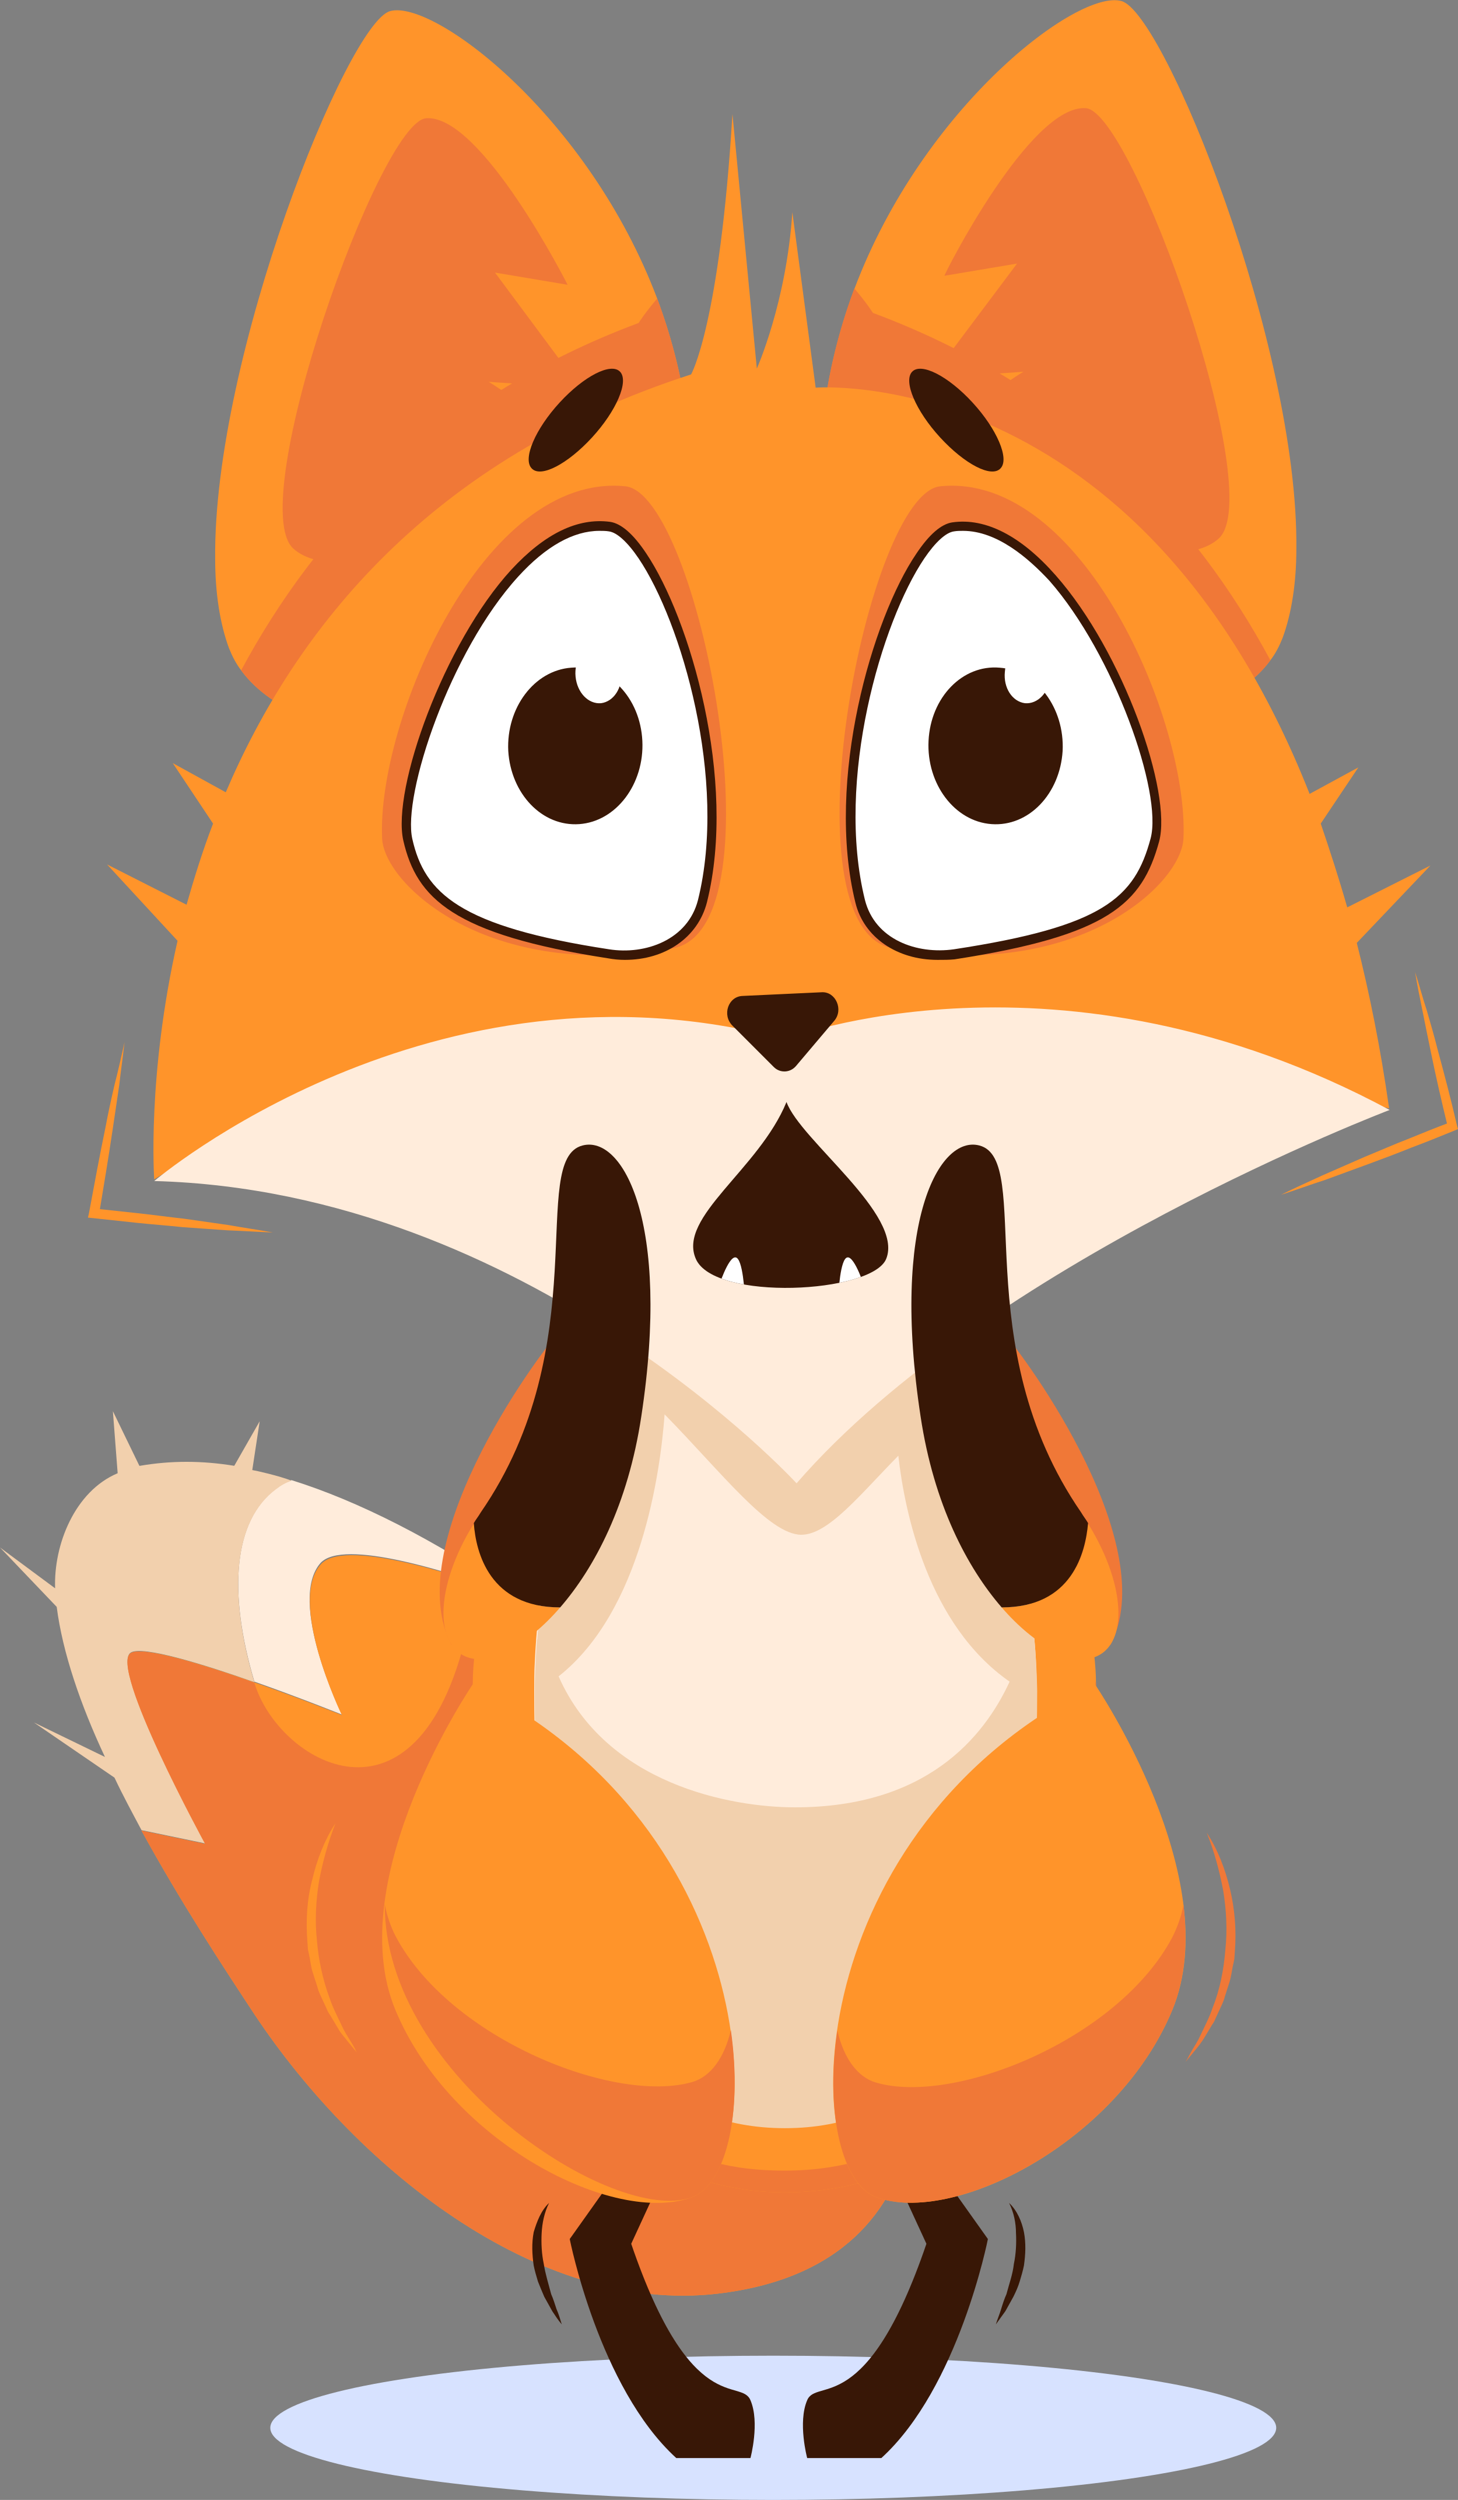
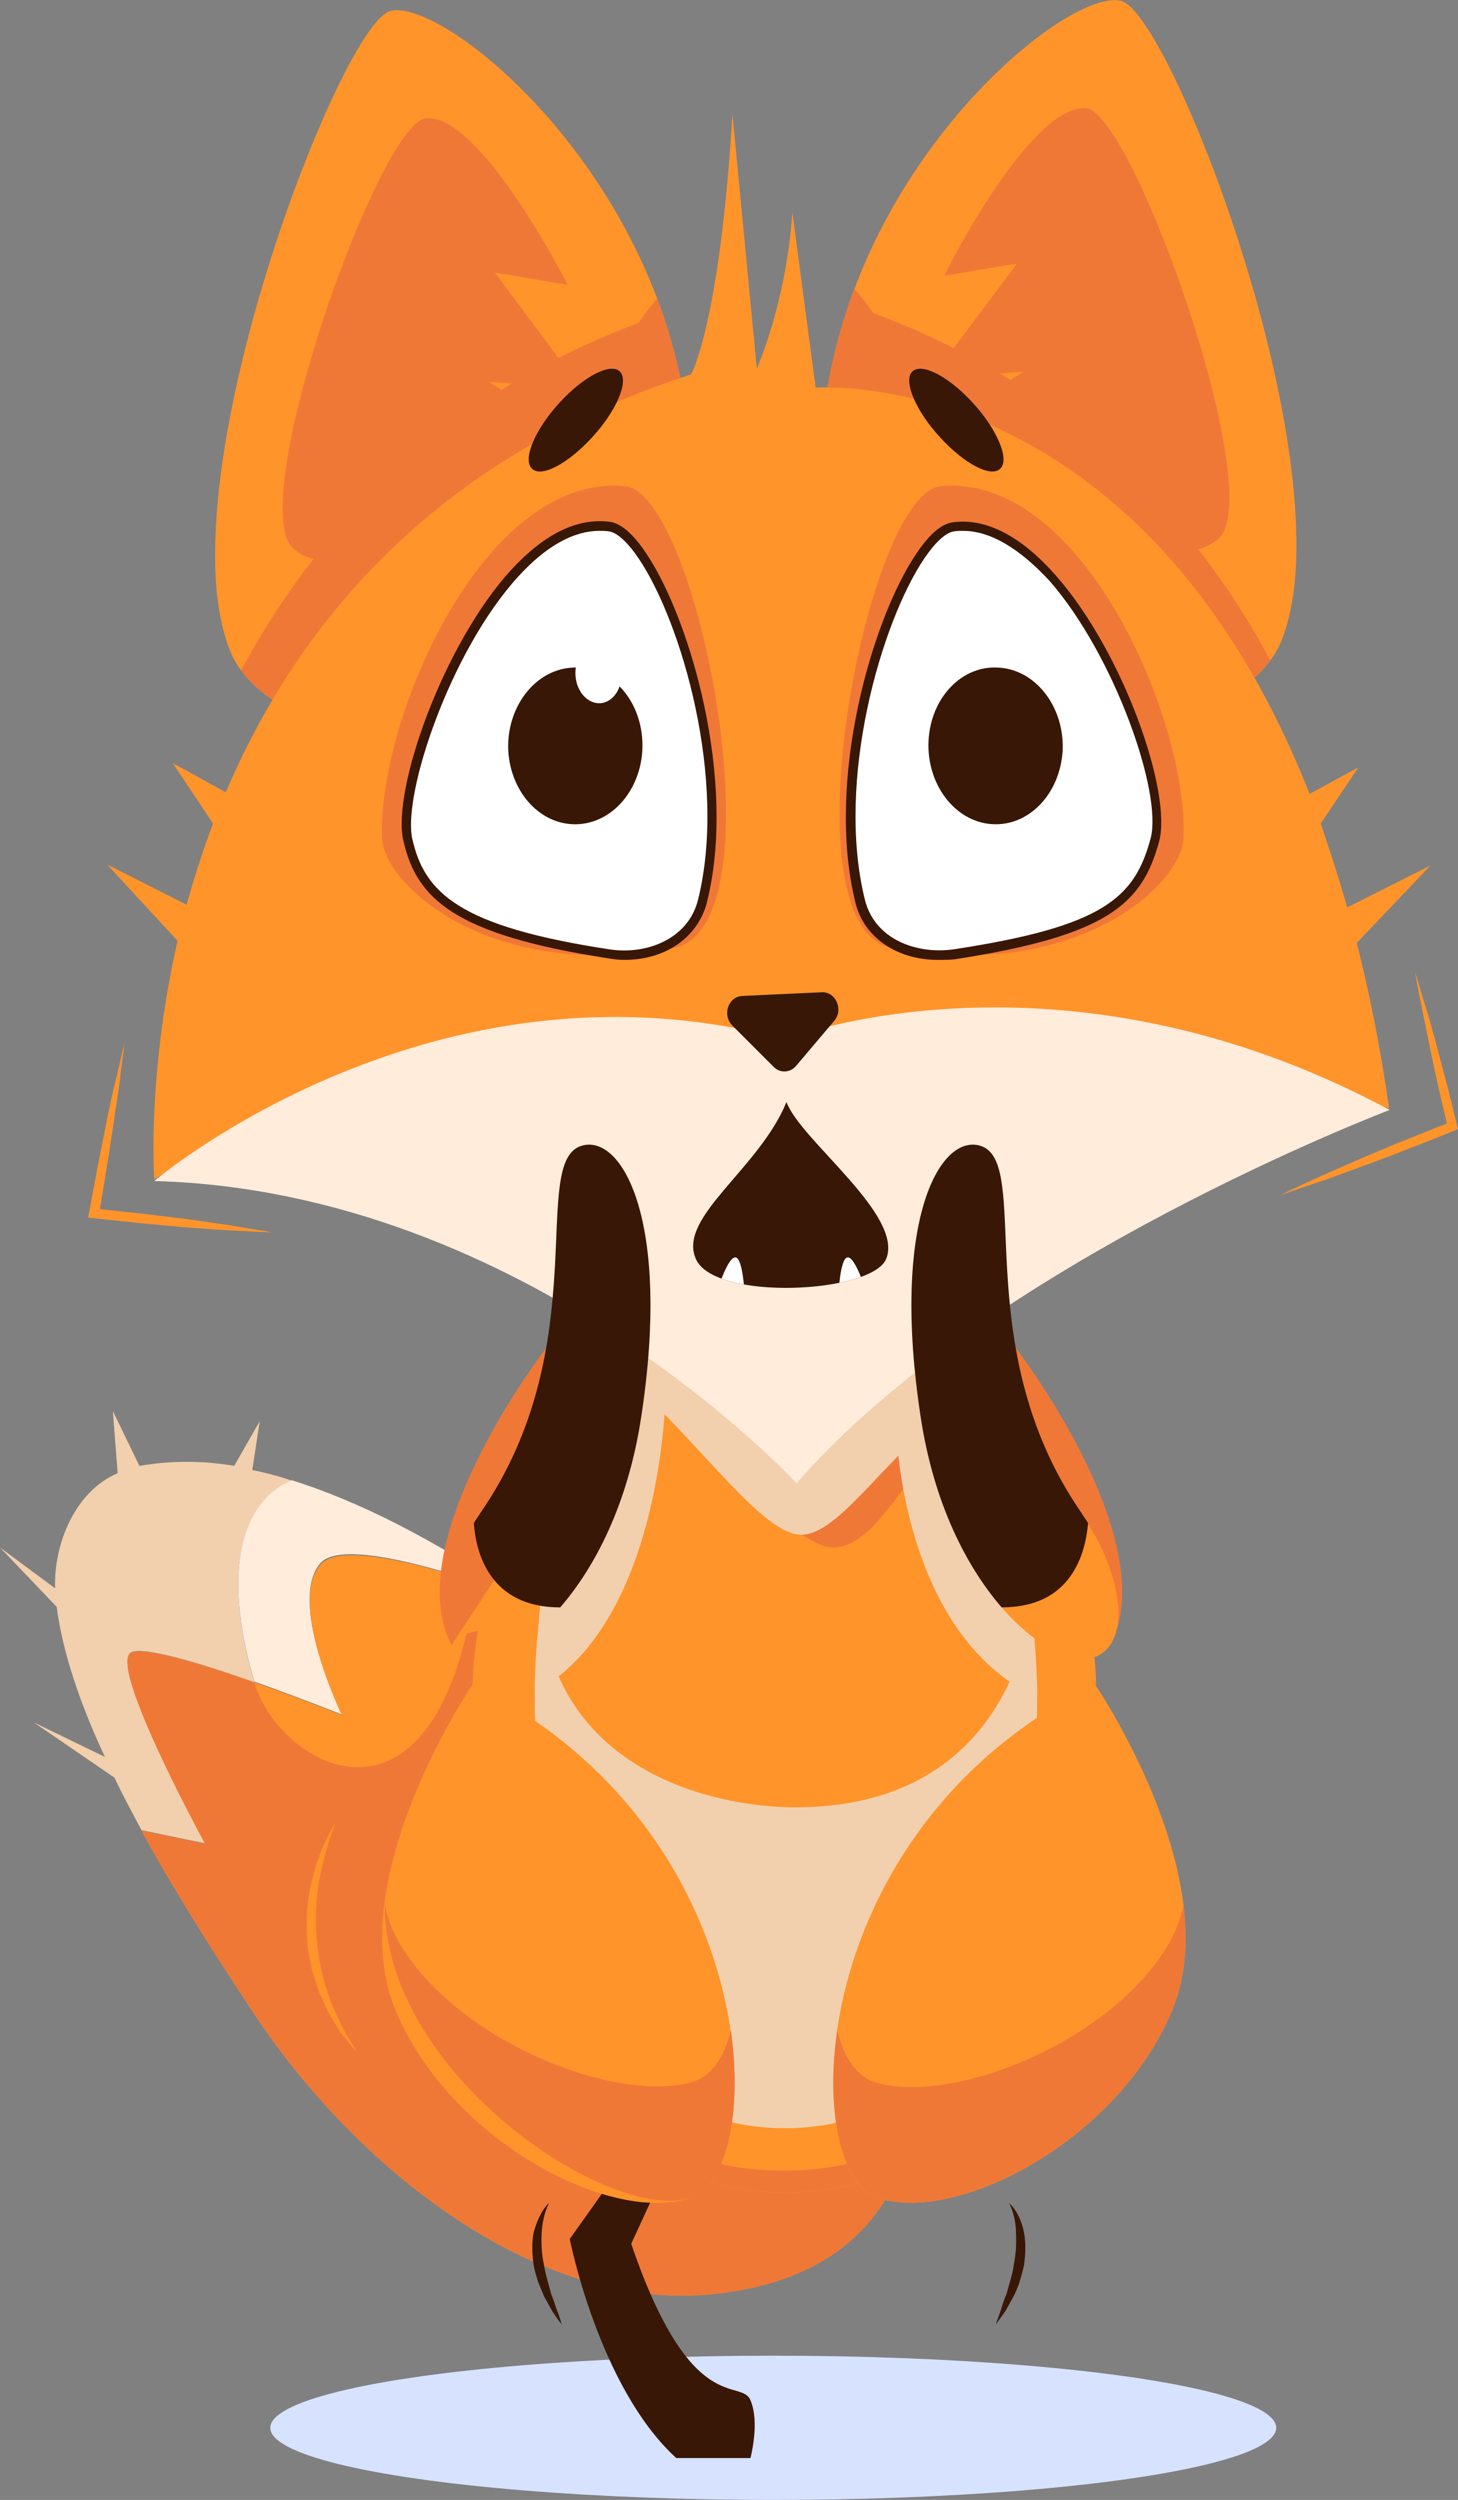
<svg xmlns="http://www.w3.org/2000/svg" xmlns:xlink="http://www.w3.org/1999/xlink" version="1.1" id="Layer_1" x="0px" y="0px" width="275.1px" height="471.4px" viewBox="0 0 275.1 471.4" enable-background="new 0 0 275.1 471.4" xml:space="preserve">
  <rect x="0" y="0" width="275.1" height="471.4" fill="#808080" stroke="none" />
  <g>
    <ellipse fill="#D7E2FF" cx="145.9" cy="457.8" rx="94.9" ry="13.6" />
    <g>
      <path fill="#FFECDB" d="M64.5,323.3c0,0-7.7-3.1-16.5-6.2c-5-16.8-4-30.4,4.1-36.4c0.9-0.7,1.8-1.2,2.9-1.6    c12.5,3.9,27,11.2,42.5,21.8c-13.1-4.7-32.7-10.8-37-6.2C54.1,301.9,64.5,323.3,64.5,323.3z" />
      <path fill="#FF942A" d="M135.4,432.5c-34.1,4-68.9-24.2-88.2-53.9c-5-7.6-13.1-19.9-20.5-33.4l12,2.5c0,0-18.3-33.5-14-36    s39.8,11.7,39.8,11.7s-10.4-21.5-3.9-28.5c4.3-4.6,23.9,1.4,37,6.2c26.8,18.3,45.5,39.7,74.2,78.3    C171.8,379.2,183.3,426.9,135.4,432.5z" />
      <path fill="#F2D0AD" d="M26.4,276.4c0,0-0.1,0-0.1,0l-5-10.3l0.9,11.7c-8.1,3.4-12.1,13.5-11.8,21.7L0,291.8L10.7,303    c1.1,8.6,4.5,18.5,9.1,28.3l-13.4-6.5l15.2,10.4c1.6,3.4,3.4,6.7,5.1,9.9l12,2.5c0,0-18.3-33.5-14-36c2.2-1.3,13.4,2.1,23.3,5.6    c-5-16.8-4-30.4,4.1-36.4c0.9-0.7,1.8-1.2,2.9-1.6c-2.3-0.9-6.7-1.9-7.4-2L49,268l-4.8,8.4C38.1,275.4,32.2,275.4,26.4,276.4z" />
      <path fill="#F07837" d="M135.4,432.5c-34.1,4-68.9-24.2-88.2-53.9c-5-7.6-13.1-19.9-20.5-33.4l12,2.5c0,0-18.3-33.5-14-36    c2.2-1.3,13.4,2.1,23.3,5.6c4.4,14.9,30.6,30.5,40-9.2c42.9-14.8,48.6,114.5,63.8,103.2c14.8-10.9,5.9-47.3-19.8-82.4    c16.9,15.6,22.9,27.8,39.7,50.5C171.8,379.2,183.3,426.9,135.4,432.5z" />
    </g>
    <path fill="#F07837" d="M209.5,310.2l-4.4-6.7l-16.4-24.9l-7.4-11.2l7.1-17.2C194.6,257,219.2,291.8,209.5,310.2z" />
    <path fill="#FF942A" d="M206.8,317.6c0,15-2,64.4-28.7,85.8c-5.9,4.8-13.1,8.2-21.7,9.4c-2.6,0.4-5.4,0.6-8.3,0.6   c-3,0-5.9-0.2-8.6-0.7c-8.8-1.4-16.1-4.9-22.1-9.9c-26.2-21.7-28.2-70.5-28.2-85.3c0-15.5,9.8-43.2,21-63.9   c3.8-6.9,7.7-13,11.5-17.6h52.6c4.7,5.6,9.5,13.6,14,22.5C198.5,278.6,206.8,303.3,206.8,317.6z" />
    <path fill="#F07837" d="M188.4,258.7c-15.9,15.4-22.1,33.1-31.2,33.1c-8.8,0-31-28-46.9-38c3.8-6.9,7.7-13,11.5-17.6h52.6   C179,241.8,183.8,249.8,188.4,258.7z" />
    <path fill="#F07837" d="M206.8,317.6c0,15-2,64.4-28.7,85.8c-5.9,4.8-13.1,8.2-21.7,9.4c-2.6,0.4-5.4,0.6-8.3,0.6   c-3,0-5.9-0.2-8.6-0.7c-8.8-1.4-16.1-4.9-22.1-9.9c-26.2-21.7-28.2-70.5-28.2-85.3c0-0.1,0-0.3,0-0.4c0.1,16,2.7,61.4,28.1,81.9   c6,4.9,13.2,8.3,22.1,9.7c2.7,0.4,5.6,0.6,8.6,0.6c2.9,0,5.7-0.2,8.3-0.6c8.6-1.3,15.8-4.6,21.7-9.2c25.9-20.3,28.6-66.3,28.7-82.4   C206.8,317.3,206.8,317.5,206.8,317.6z" />
-     <path fill="#FFECDB" d="M195.6,318.7c0,18-1,82.5-47.6,82.5c-46.7,0-47.2-64.6-47.2-82.5c0-1.7,0-3.4,0.1-5.1   c0.5-12,2.7-24.2,5.9-35.6c2.2-7.6,4.7-14.8,7.6-21.3c3.6-8.1,7.5-15.2,11.5-20.5h44.3c4.9,6.5,9.7,16.1,13.9,27   c2.4,6.4,4.6,13.2,6.4,20.1c2,7.8,3.6,15.7,4.4,23.3C195.4,310.7,195.6,314.8,195.6,318.7z" />
    <path fill="#F2D0AD" d="M194.4,302.5C194.4,302.5,194.4,302.5,194.4,302.5c-0.9-6.3-2.2-12.8-3.9-19.2l-9-18.7   c0.8-0.5,1.7-1,2.6-1.4c-4.2-10.9-9-20.5-13.9-27h-44.3c-4,5.3-7.9,12.4-11.5,20.5c1.4,1.1,2.9,2.3,4.3,3.5l-3-0.6l-8.8,18.4   c-2.2,7.8-3.9,15.9-4.9,24.1c-0.1,0.3-0.1,0.7-0.1,1.1c-0.1,0.7-0.2,1.4-0.2,2.1c-0.1,1.1-0.2,2.2-0.3,3.3c0,0.2,0,0.5-0.1,0.7   c-0.2,3.2-0.4,6.3-0.4,9.5c0,18,0.6,82.5,47.2,82.5c46.6,0,47.6-64.6,47.6-82.5C195.6,313.5,195.2,308.1,194.4,302.5z M150,340.8   c-12,0-35.6-4.3-44.6-24.7c15.6-12.3,19.2-38.5,20-49.4c10.7,10.9,19.7,22.7,25.8,22.7c5.1,0,11.1-7.6,18.3-14.9   c1.2,10.7,5.6,31.9,21,42.6C185.6,327.7,174.7,340.8,150,340.8z" />
    <path fill="#381706" d="M116.6,409.4l-9.1,12.8c0,0,5.5,28,20.1,41.3h14c0,0,1.8-6.7,0-10.9c-1.8-4.3-11.2,3.6-22.5-29.5l5.9-12.8   L116.6,409.4z" />
-     <path fill="#381706" d="M177.3,409.4l9.1,12.8c0,0-5.5,28-20.1,41.3h-14c0,0-1.8-6.7,0-10.9c1.8-4.3,11.2,3.6,22.5-29.5l-5.9-12.8   L177.3,409.4z" />
    <path fill="#FF942A" d="M89.2,317.6c0,0-24.9,36.5-14.6,61.4C85,404,116,419.8,130.6,414.3C145.1,408.8,144.5,345,89.2,317.6z" />
    <path fill="#FF942A" d="M206.6,317.6c0,0,24.9,36.5,14.6,61.4c-10.3,24.9-41.3,40.7-55.9,35.3S151.2,345,206.6,317.6z" />
    <path fill="#F07837" d="M130.6,414.3c-14.6,5.5-58.1-22.8-58-55.2c0.4,2.1,1.1,4.2,2.1,6.1c10.3,19.3,41.3,31.6,55.9,27.4   c3.5-1,6.1-4.6,7.3-9.8C140.2,399,136.8,412,130.6,414.3z" />
    <path fill="#F07837" d="M221.2,379c-10.3,24.9-41.4,40.7-55.9,35.3c-6.2-2.3-9.7-15.3-7.3-31.4c1.2,5.2,3.8,8.8,7.3,9.8   c14.6,4.3,45.6-8,55.9-27.4c1-2,1.7-4,2.1-6.1C224.1,366,223.7,372.9,221.2,379z" />
    <g>
      <g>
        <path fill="#FF942A" d="M128.6,107.5c-1.4,14.9-18.9,28.4-30.2,30.5c-22.9,4.2-44.7-0.4-52.9-11.6c-1-1.3-1.7-2.7-2.3-4.2     c-1.7-4.6-2.6-10.4-2.6-16.8C40.2,67.2,65.6,4.3,73.6,2.1C81.8-0.2,111,21.9,124,56.3c2.5,6.7,4.4,13.8,5.5,21.3     C130.8,87.1,130.7,97.1,128.6,107.5z" />
        <path fill="#F07837" d="M80.4,22.3c-8.8,0.7-34.3,72.5-25.1,81.1c9.2,8.6,45.1-4.7,49.2-13.3c4.1-8.6-12.3-18.1-12.3-18.1     l17.4,1.2L93.4,51.4l13.7,2.3C107.1,53.7,90.8,21.5,80.4,22.3z" />
        <path fill="#F07837" d="M128.6,107.5c-1.4,14.9-18.9,28.4-30.2,30.5c-22.9,4.2-44.7-0.4-52.9-11.6c14.2-26.4,37.4-51.5,75-65.5     c0,0,1.1-1.8,3.5-4.6c2.5,6.7,4.4,13.8,5.5,21.3C130.8,87.1,130.7,97.1,128.6,107.5z" />
      </g>
      <g>
        <path fill="#FF942A" d="M156.6,105.6c1.4,14.9,18.9,28.4,30.2,30.5c22.9,4.2,44.7-0.4,52.9-11.6c1-1.3,1.7-2.7,2.3-4.2     c1.7-4.6,2.6-10.4,2.6-16.8c0.4-38.2-24.9-101.1-33-103.3c-8.2-2.3-37.4,19.8-50.4,54.3c-2.5,6.7-4.4,13.8-5.5,21.3     C154.5,85.2,154.6,95.2,156.6,105.6z" />
        <path fill="#F07837" d="M204.9,20.4c8.8,0.7,34.3,72.5,25.1,81.1c-9.2,8.6-45.1-4.7-49.2-13.3c-4.1-8.6,12.3-18.1,12.3-18.1     l-17.4,1.2l16.2-21.6l-13.7,2.3C178.1,51.8,194.4,19.6,204.9,20.4z" />
        <path fill="#F07837" d="M156.6,105.6c1.4,14.9,18.9,28.4,30.2,30.5c22.9,4.2,44.7-0.4,52.9-11.6c-14.2-26.4-37.4-51.5-75-65.5     c0,0-1.1-1.8-3.5-4.6c-2.5,6.7-4.4,13.8-5.5,21.3C154.5,85.2,154.6,95.2,156.6,105.6z" />
      </g>
      <path fill="#FF942A" d="M269.9,163.2l-15.7,7.9c-1.6-5.6-3.3-10.8-5-15.8l7.1-10.6l-9.2,5c-32.2-81.5-93.2-76.6-93.2-76.6    l-4.4-33.1c-1.1,17-6.7,29.5-6.7,29.5l-4.6-48c-2.4,39.7-7.8,49.1-7.8,49.1c-49.3,15.9-74.7,48.1-87.8,78.8l-10-5.5l7.6,11.4    c-2,5.2-3.6,10.4-5,15.3l-15-7.6l13.3,14.4c-5.8,25.5-4.4,45-4.4,45s44.9-29.8,119-26.7c0,0,42.7-1.4,114,13.3    c-1.6-11.3-3.7-21.7-6.1-31.2L269.9,163.2z" />
      <path fill="#FFECDB" d="M262.2,209.3c0,0-75.7,28.7-111.9,70.4c0,0-50.6-55.1-121.2-57c0,0,52.4-44.6,119-26.7    C148.1,196,199.8,175.8,262.2,209.3z" />
      <path fill="#381706" d="M140.1,187.8l15-0.7c2.6-0.1,4.1,3.3,2.3,5.4l-7.2,8.5c-1.1,1.3-3,1.4-4.2,0.2l-7.8-7.8    C136.2,191.4,137.4,187.9,140.1,187.8z" />
      <path fill="#F07837" d="M168.4,178.8c-20.8-3.8-4.8-85.7,9-87.1c26.8-2.7,46.9,44.4,45.9,66.4C222.9,166.9,203,185.2,168.4,178.8z    " />
      <path fill="#F07837" d="M127,178.8c20.8-3.8,4.8-85.7-9-87.1c-26.8-2.7-46.9,44.4-45.9,66.4C72.5,166.9,92.5,185.2,127,178.8z" />
      <g>
        <defs>
          <path id="SVGID_1_" d="M180,179.9c-8,1.2-15.9-2.5-17.8-9.9c-7.1-28.9,8.7-69.4,17.6-70.6c21.2-3,41.5,46.5,38,59.1      C214.8,169.7,208.8,175.5,180,179.9z" />
        </defs>
        <use xlink:href="#SVGID_1_" overflow="visible" fill="#FFFFFF" />
        <clipPath id="SVGID_2_">
          <use xlink:href="#SVGID_1_" overflow="visible" />
        </clipPath>
        <path clip-path="url(#SVGID_2_)" fill="#381706" d="M175.2,139.7c-0.4,8.1,4.9,15.2,11.9,15.7c7,0.5,12.9-5.7,13.4-13.8     c0.4-8.1-4.9-15.2-11.9-15.7C181.6,125.3,175.6,131.5,175.2,139.7z" />
      </g>
      <g>
        <path fill="#381706" d="M176.9,181c-7.6,0-13.9-4.2-15.5-10.8c-5.7-23.1,3.2-53.6,11.5-65.8c2.4-3.6,4.7-5.6,6.8-5.9     c6.3-0.9,13,2.6,19.5,10c12.8,14.5,22,41,19.5,50.2c-3.2,11.7-9.5,17.7-38.6,22.2l-0.1-0.9l0.1,0.9C179.1,181,178,181,176.9,181z      M181.7,100.1c-0.6,0-1.1,0-1.7,0.1c-1.5,0.2-3.5,2-5.6,5.1c-8.1,12-16.8,41.8-11.2,64.4c1.9,7.5,9.8,10.3,16.8,9.3l0,0     c28.2-4.3,34.1-9.7,37.1-20.9c2.3-8.6-6.9-34.7-19.1-48.6C194,105.2,188.1,100.1,181.7,100.1z" />
      </g>
      <path fill="#381706" d="M172.1,70.1c-1.7,1.8,0.7,7.4,5.3,12.4c4.6,5,9.7,7.7,11.4,5.8c1.7-1.8-0.7-7.4-5.3-12.4    C178.9,70.9,173.8,68.3,172.1,70.1z" />
-       <path fill="#FFFFFF" d="M189.6,126.7c-0.3,3,1.4,5.6,3.8,5.9c2.4,0.2,4.5-2,4.8-5c0.3-3-1.4-5.6-3.8-5.9    C192,121.5,189.8,123.7,189.6,126.7z" />
      <g>
        <defs>
          <path id="SVGID_3_" d="M114.7,179.9c8,1.2,15.9-2.5,17.8-9.9c7.1-28.9-8.7-69.4-17.6-70.6c-21.2-3-40.9,46.4-38,59.1      C79.3,168.9,86,175.5,114.7,179.9z" />
        </defs>
        <use xlink:href="#SVGID_3_" overflow="visible" fill="#FFFFFF" />
        <clipPath id="SVGID_4_">
          <use xlink:href="#SVGID_3_" overflow="visible" />
        </clipPath>
        <path clip-path="url(#SVGID_4_)" fill="#381706" d="M121.2,139.7c0.4,8.1-4.9,15.2-11.9,15.7c-7,0.5-12.9-5.7-13.4-13.8     c-0.4-8.1,4.9-15.2,11.9-15.7C114.8,125.3,120.8,131.5,121.2,139.7z" />
      </g>
      <g>
        <path fill="#381706" d="M117.9,181c-1.1,0-2.1-0.1-3.2-0.3c-29.2-4.5-36.1-11.3-38.6-22.2c-2.2-9.7,7.7-37.3,20.4-51.1     c6.3-6.8,12.5-9.8,18.6-9c2.1,0.3,4.4,2.3,6.8,5.9c8.3,12.3,17.2,42.8,11.5,65.8C131.7,176.8,125.5,181,117.9,181z M113.1,100.1     c-4.9,0-10.1,2.9-15.3,8.6c-12.9,14.1-21.9,41.2-20,49.5c2.3,10.2,8.9,16.5,37.1,20.8c6.9,1.1,14.9-1.8,16.8-9.3     c5.6-22.6-3.1-52.4-11.2-64.4c-2.1-3.1-4.1-4.9-5.6-5.1C114.3,100.1,113.7,100.1,113.1,100.1z" />
      </g>
      <path fill="#FFFFFF" d="M117.2,126.7c0.3,3-1.4,5.6-3.8,5.9c-2.4,0.2-4.5-2-4.8-5c-0.3-3,1.4-5.6,3.8-5.9    C114.8,121.5,116.9,123.7,117.2,126.7z" />
      <path fill="#381706" d="M117,70.1c1.7,1.8-0.7,7.4-5.3,12.4c-4.6,5-9.7,7.7-11.4,5.8c-1.7-1.8,0.7-7.4,5.3-12.4    C110.2,70.9,115.3,68.3,117,70.1z" />
      <g>
        <defs>
          <path id="SVGID_5_" d="M148.4,207.8c-5.2,12.7-20.6,21.7-17.1,29.6c3.5,8,33.2,6.5,35.9,0C170.6,229.1,151,215,148.4,207.8z" />
        </defs>
        <use xlink:href="#SVGID_5_" overflow="visible" fill="#381706" />
        <clipPath id="SVGID_6_">
          <use xlink:href="#SVGID_5_" overflow="visible" />
        </clipPath>
        <g clip-path="url(#SVGID_6_)">
          <path fill="#FFFFFF" d="M135.5,242.9c0,0,1.9-6,3.3-5.8c1.4,0.2,1.7,7,1.7,7L135.5,242.9z" />
          <path fill="#FFFFFF" d="M163.2,242.9c0,0-1.9-6-3.3-5.8c-1.4,0.2-1.7,7-1.7,7L163.2,242.9z" />
        </g>
      </g>
    </g>
    <path fill="#FF942A" d="M205.8,312.7c-3.7,0.9-10.4-2.2-16.8-9.6c13.3,0,15.9-10.4,16.3-15.8C212.8,299.4,212.9,311,205.8,312.7z" />
    <path fill="#381706" d="M189,303.1c-6.5-7.5-12.8-19.4-15.3-36c-5.6-36.7,3.5-53.1,11.1-51.1c10.3,2.7-2.7,37.5,19.2,69.2   c0.4,0.7,0.9,1.3,1.3,2C204.8,292.8,202.3,303.1,189,303.1z" />
    <path fill="#F07837" d="M85.2,310.2l4.4-6.7l16.4-24.9l7.4-11.2l-7.1-17.2C100.1,257,75.5,291.8,85.2,310.2z" />
-     <path fill="#FF942A" d="M88.9,312.7c3.7,0.9,10.4-2.2,16.8-9.6c-13.3,0-15.9-10.4-16.3-15.8C81.9,299.4,81.8,311,88.9,312.7z" />
    <path fill="#381706" d="M105.7,303.1c6.5-7.5,12.8-19.4,15.3-36c5.6-36.7-3.5-53.1-11.1-51.1c-10.3,2.7,2.7,37.5-19.2,69.2   c-0.4,0.7-0.9,1.3-1.3,2C89.8,292.8,92.4,303.1,105.7,303.1z" />
    <path fill="#381706" d="M190.4,415.4c1.5,1.4,2.4,3.5,2.8,5.5c0.4,2.1,0.3,4.2,0,6.3c-0.2,1-0.5,2-0.8,3c-0.3,1-0.7,1.9-1.2,2.9   c-0.5,0.9-1,1.8-1.5,2.7c-0.6,0.8-1.2,1.7-1.8,2.5c0.3-1,0.7-1.9,1-2.9c0.3-1,0.6-1.9,1-2.8c0.5-1.9,1.2-3.8,1.4-5.7   c0.4-1.9,0.5-3.9,0.4-5.8C191.7,419.2,191.3,417.2,190.4,415.4z" />
    <path fill="#381706" d="M103.6,415.4c-0.9,1.8-1.3,3.8-1.4,5.7c-0.1,1.9,0,3.9,0.4,5.8c0.3,1.9,0.9,3.8,1.4,5.7   c0.4,0.9,0.7,1.9,1,2.8c0.4,0.9,0.7,1.9,1,2.9c-0.7-0.8-1.2-1.6-1.8-2.5c-0.5-0.9-1-1.8-1.5-2.7c-0.4-0.9-0.8-1.9-1.2-2.9   c-0.3-1-0.6-2-0.8-3c-0.3-2.1-0.4-4.2,0-6.3C101.3,418.9,102.1,416.8,103.6,415.4z" />
-     <path fill="#F07837" d="M227.7,345.6c2.1,3.2,3.5,6.9,4.4,10.7c0.9,3.8,1.2,7.7,0.9,11.6l-0.1,1.5c-0.1,0.5-0.2,1-0.3,1.4   c-0.2,1-0.3,1.9-0.6,2.9l-0.9,2.8c-0.2,0.9-0.7,1.8-1.1,2.7l-0.6,1.3c-0.2,0.5-0.4,0.9-0.7,1.3l-1.5,2.5c-0.5,0.8-1.1,1.6-1.7,2.3   c-0.6,0.7-1.2,1.5-1.8,2.2c0.5-0.8,0.9-1.7,1.4-2.5c0.5-0.8,1-1.6,1.4-2.5c0.8-1.7,1.7-3.4,2.3-5.2c1.4-3.5,2.1-7.2,2.4-10.9   c0.4-3.7,0.2-7.5-0.4-11.2C230.1,352.8,229.1,349.1,227.7,345.6z" />
    <path fill="#FF942A" d="M63.3,343.8c-1.4,3.6-2.4,7.2-3.1,10.9c-0.6,3.7-0.8,7.5-0.4,11.2c0.3,3.7,1.1,7.4,2.4,10.9   c0.6,1.8,1.5,3.5,2.3,5.2c0.4,0.9,0.9,1.7,1.4,2.5c0.5,0.8,1,1.6,1.4,2.5c-0.6-0.7-1.2-1.5-1.8-2.2c-0.6-0.8-1.3-1.5-1.7-2.3   l-1.5-2.5c-0.3-0.4-0.5-0.8-0.7-1.3l-0.6-1.3c-0.4-0.9-0.9-1.8-1.1-2.7l-0.9-2.8c-0.3-0.9-0.4-1.9-0.6-2.9c-0.1-0.5-0.2-1-0.3-1.4   l-0.1-1.5c-0.3-3.9-0.1-7.8,0.9-11.6C59.8,350.7,61.2,347,63.3,343.8z" />
    <path fill="#FF942A" d="M267,183.3c0.8,2.4,1.4,4.8,2.2,7.2c0.7,2.4,1.4,4.8,2,7.2c1.3,4.8,2.6,9.7,3.7,14.5l0.2,0.7l-0.7,0.3   c-2.7,1.1-5.4,2.2-8.1,3.2c-2.7,1.1-5.4,2.1-8.1,3.1c-2.7,1-5.5,2-8.2,3c-2.8,0.9-5.5,1.9-8.3,2.8c2.6-1.3,5.3-2.5,7.9-3.7   c2.7-1.2,5.3-2.3,8-3.5c2.7-1.1,5.4-2.3,8-3.3c2.7-1.1,5.4-2.2,8.1-3.2l-0.5,1c-1.2-4.9-2.3-9.7-3.3-14.6c-0.5-2.4-1-4.9-1.5-7.4   C267.9,188.2,267.4,185.7,267,183.3z" />
    <path fill="#FF942A" d="M23.5,196.5c-0.3,2.7-0.7,5.4-1,8.1c-0.4,2.7-0.8,5.4-1.2,8.1c-0.8,5.4-1.7,10.8-2.6,16.2l-0.8-1   c2.8,0.3,5.6,0.6,8.4,0.9c2.8,0.3,5.6,0.7,8.4,1c2.8,0.4,5.6,0.8,8.4,1.2c2.8,0.5,5.6,0.9,8.4,1.4c-2.8-0.1-5.7-0.3-8.5-0.4   c-2.8-0.2-5.6-0.4-8.5-0.6c-2.8-0.3-5.6-0.5-8.5-0.8c-2.8-0.3-5.6-0.6-8.4-0.9l-1-0.1l0.2-0.9c1-5.4,2-10.8,3.1-16.1   c0.5-2.7,1.1-5.4,1.7-8C22.3,201.9,22.9,199.2,23.5,196.5z" />
  </g>
</svg>